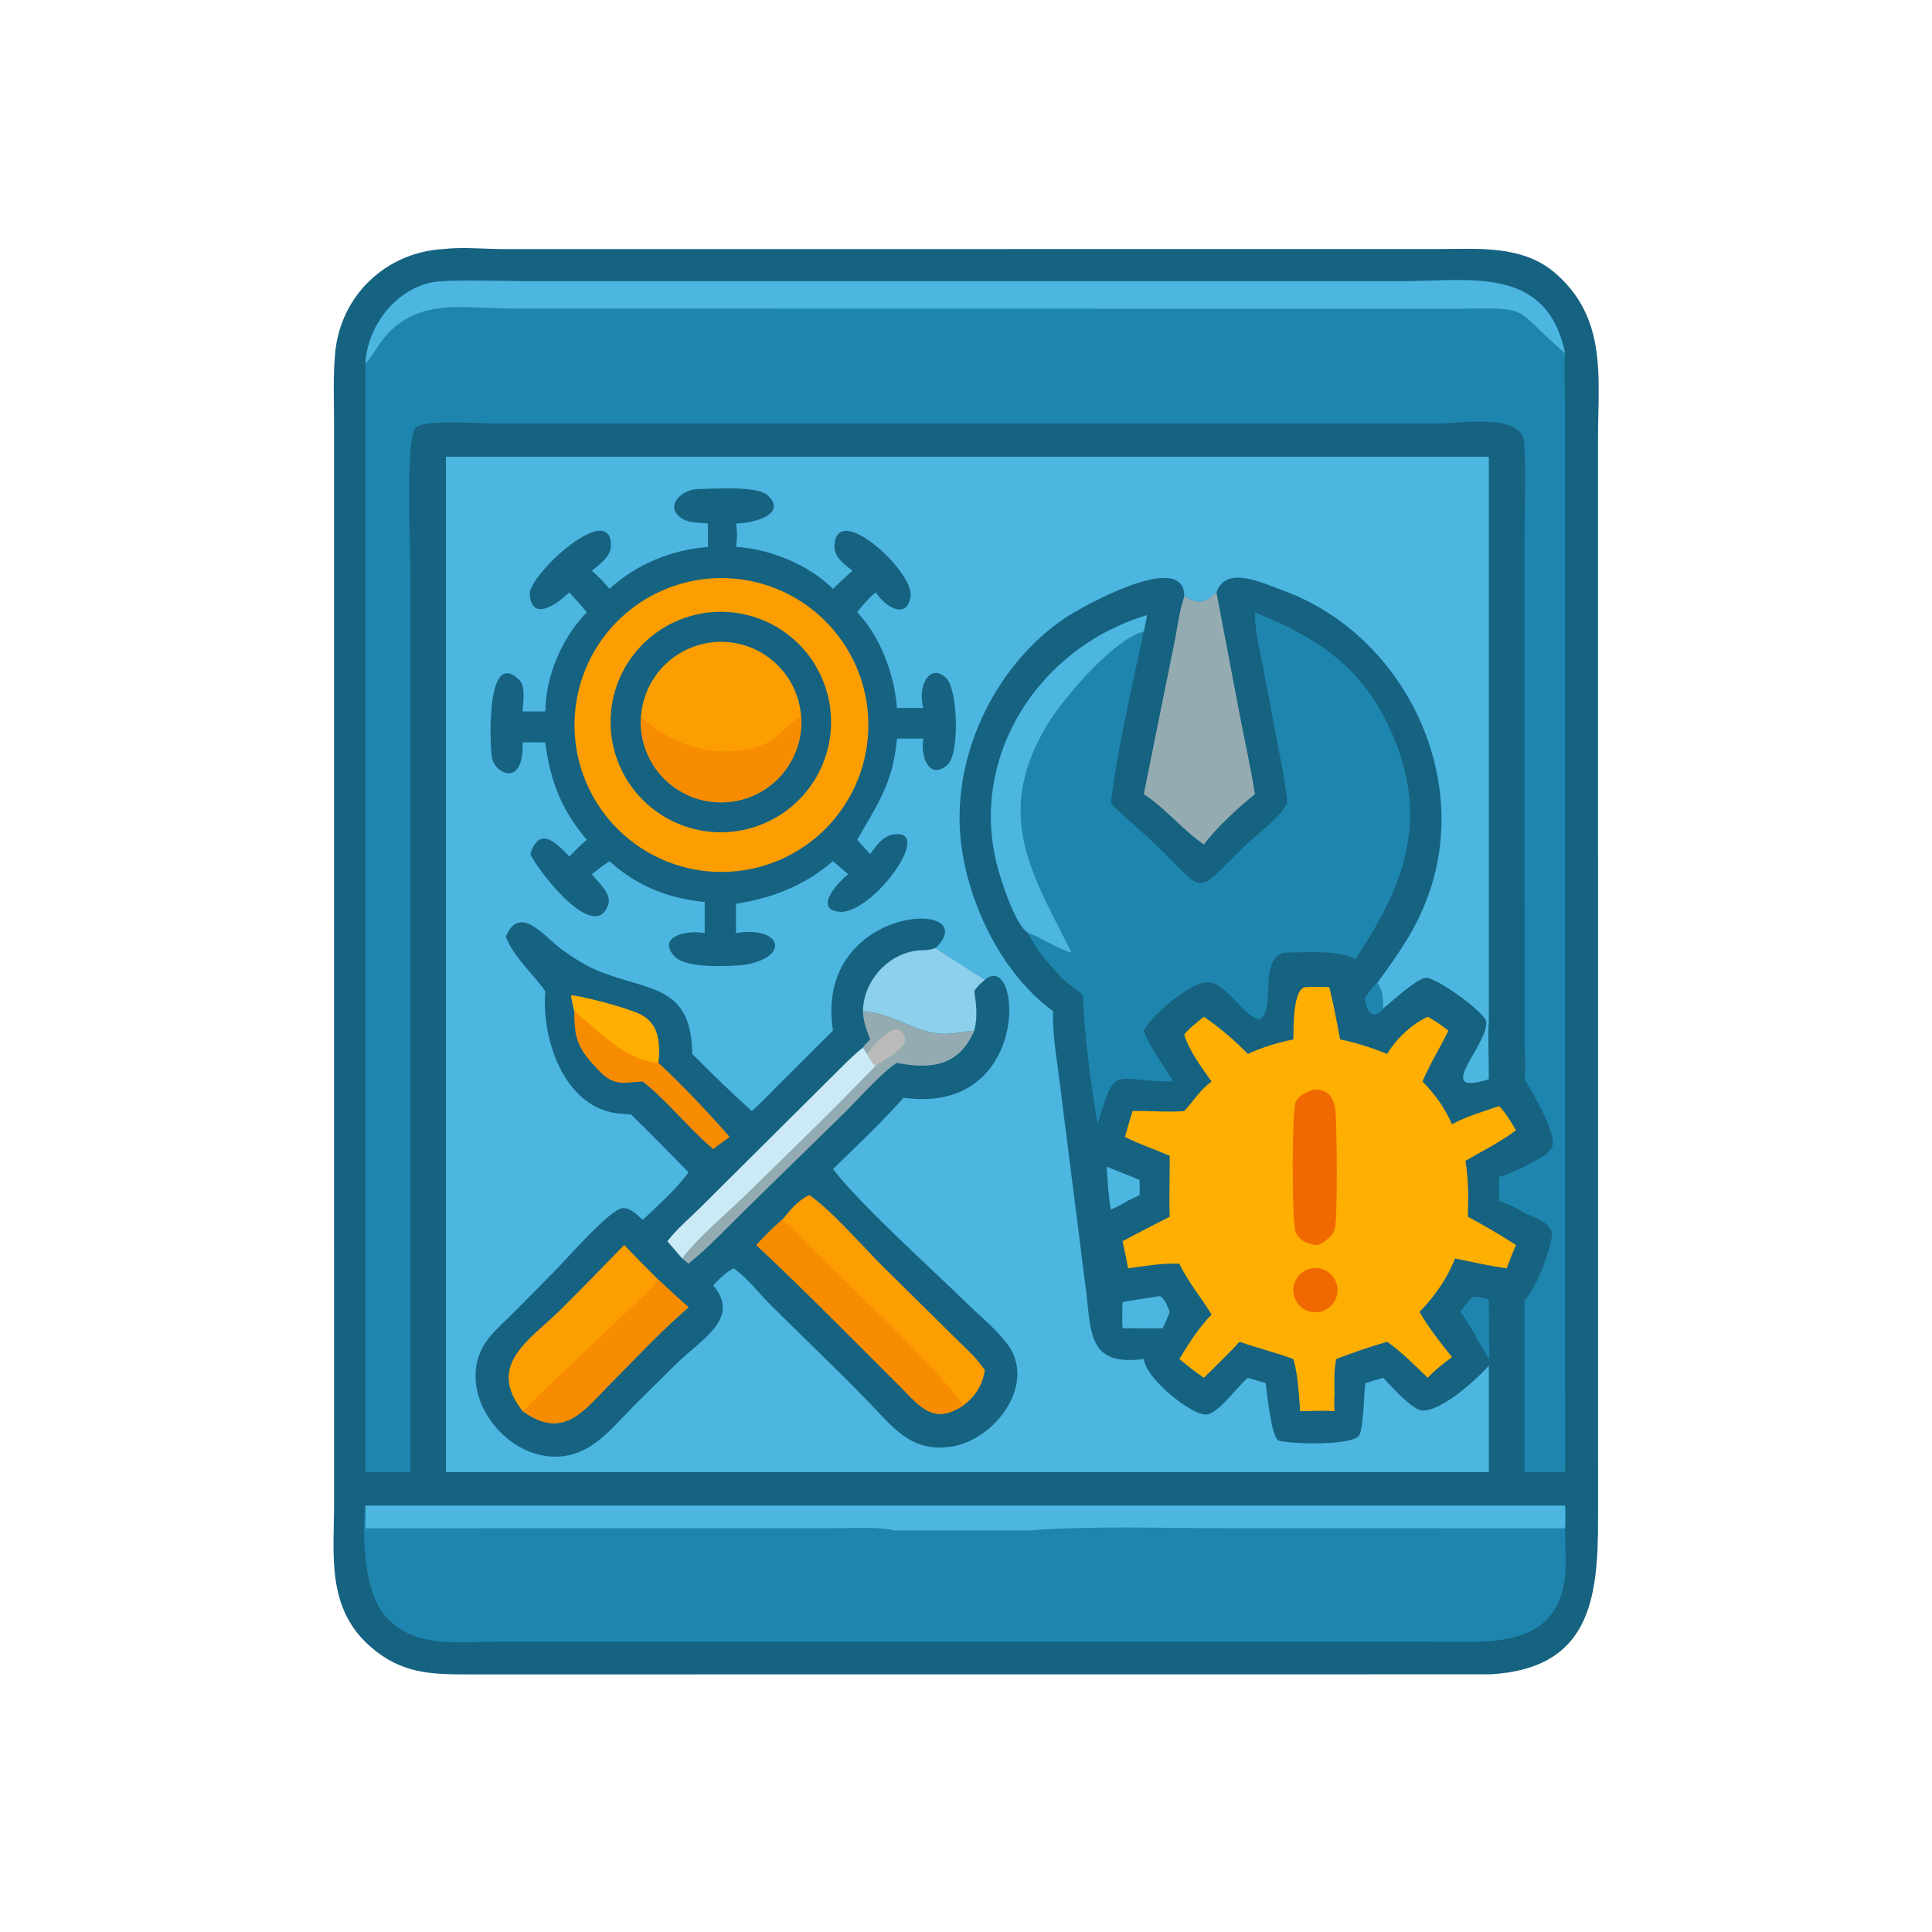
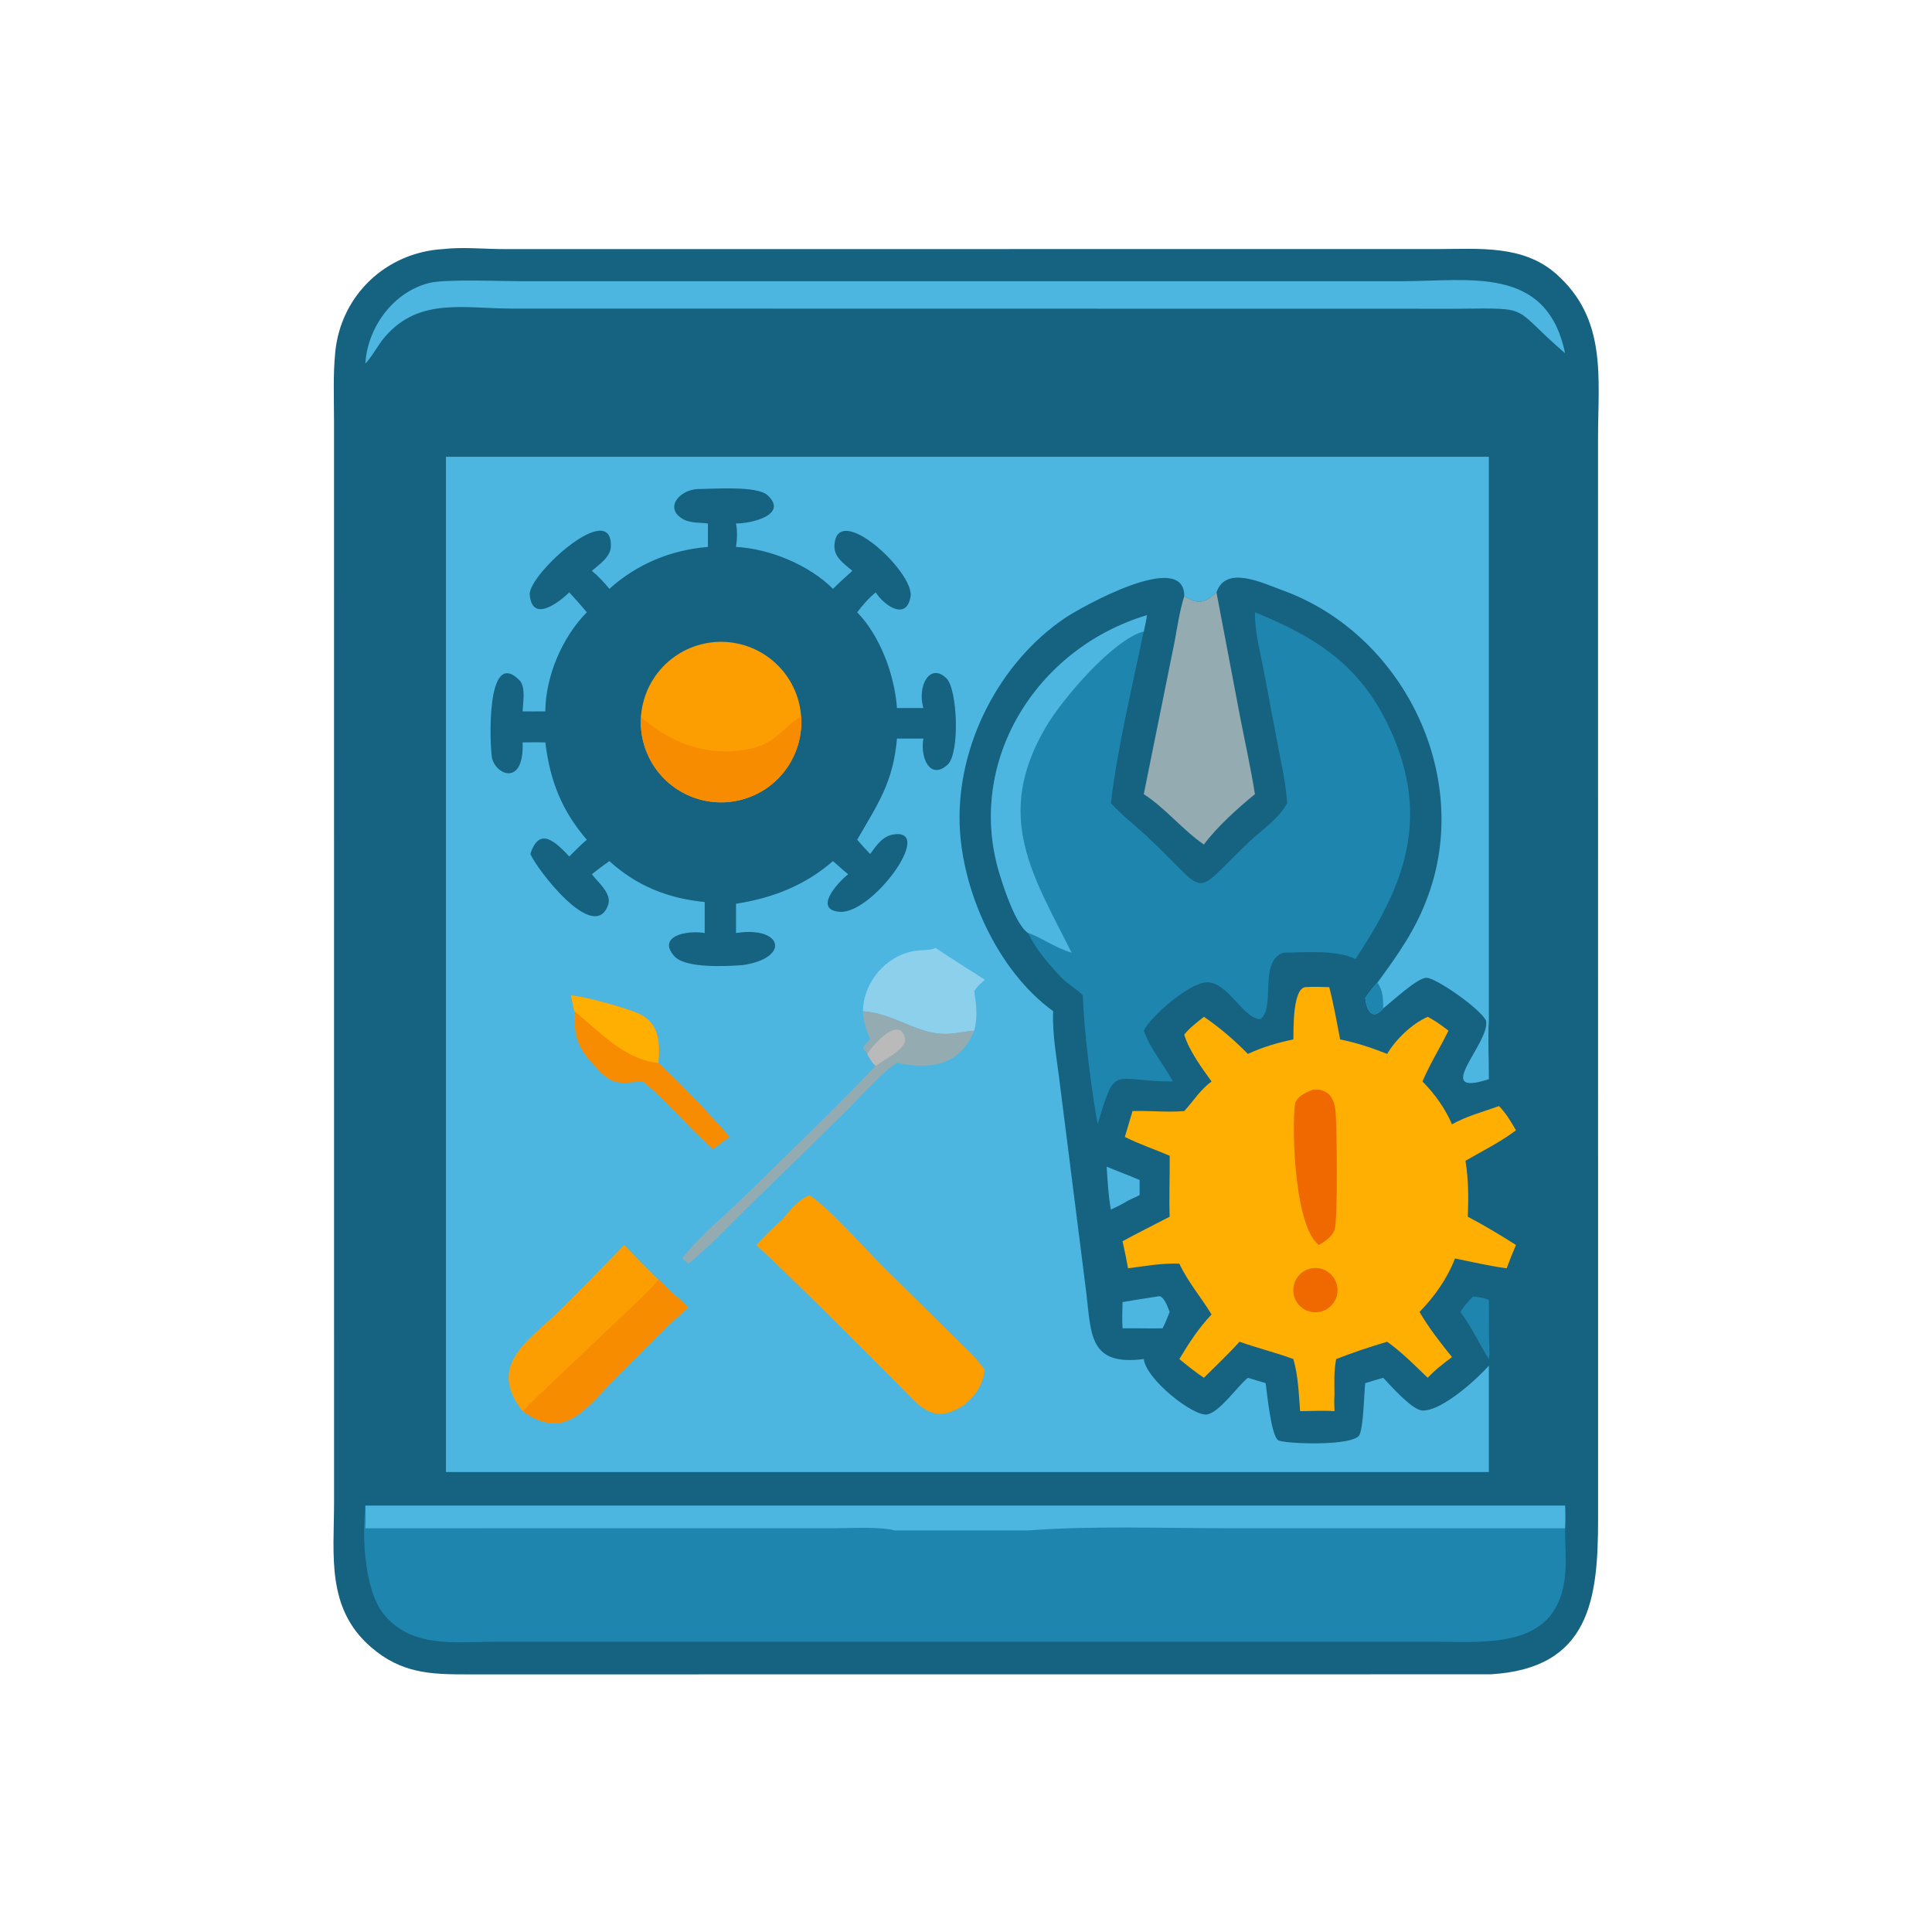
<svg xmlns="http://www.w3.org/2000/svg" width="1024" height="1024">
  <path fill="#166281" transform="scale(2 2)" d="M117.326 66.013C122.691 65.402 128.284 66.008 133.679 66.014L381.084 66.001C391.889 65.994 403.599 64.841 412.363 72.556C425.971 84.537 423.498 100.075 423.493 116.241L423.507 402.349C423.541 423.843 421.357 442.161 395.038 443.71L124.121 443.731C114.102 443.752 106.366 443.489 98.272 436.471C86.397 426.173 88.522 412.093 88.532 398.149L88.522 111.762C88.52 105.641 88.239 99.353 88.85 93.261C90.356 78.267 102.245 66.942 117.326 66.013Z" />
  <path fill="#4CB6E1" transform="scale(2 2)" d="M118.182 121.052L394.561 121.052L394.561 270.508C394.261 275.664 394.599 280.834 394.561 285.996C379.064 291.011 394.993 276.347 393.823 270.508C392.474 267.448 380.619 259.156 378.036 259.125C375.625 259.097 368.786 265.497 366.567 267.231C363.741 270.615 362.204 267.905 361.798 264.508C362.794 263.025 363.794 261.69 365.041 260.408C370.637 252.705 375.117 246.546 378.464 237.38C390.223 205.173 371.609 167.813 339.698 156.366C334.657 154.557 324.86 149.661 322.374 156.99C318.897 160.064 317.603 160.122 313.834 158.037C314.03 145.355 286.153 161.112 282.163 163.825C264.738 175.678 253.666 197.407 254.317 218.405C254.867 236.153 264.413 257.369 279.097 267.965C278.814 274.203 280.137 280.913 280.862 287.117L287.879 342.594C289.208 354.031 288.766 361.972 303.11 360.167C303.804 365.7 316.279 375.354 319.808 374.857C323.132 374.389 327.884 367.41 330.698 365.127L335.41 366.548C335.785 369.216 336.849 380.425 338.733 381.681C340.162 382.634 358.997 383.39 360.322 380.189C361.348 377.712 361.464 369.681 361.798 366.548C363.385 366.072 364.97 365.571 366.567 365.127C368.528 367.207 374.236 373.684 376.938 373.8C381.946 374.016 391.104 365.81 394.561 361.908L394.561 390.104L118.182 390.104L118.182 121.052Z" />
  <path fill="#1E85AE" transform="scale(2 2)" d="M361.798 264.508C362.794 263.025 363.794 261.69 365.041 260.408C366.562 262.641 366.538 264.629 366.567 267.231C363.741 270.615 362.204 267.905 361.798 264.508Z" />
-   <path fill="#166281" transform="scale(2 2)" d="M220.746 273.135C215.499 239.391 261.389 237.992 247.976 251.201C249.032 252.028 259.183 258.511 260.998 259.641C270.748 251.432 273.609 295.68 239.451 290.921C233.581 297.522 227.092 303.662 220.746 309.809C228.163 319.438 247.013 336.37 256.146 345.291C259.658 348.723 263.908 352.177 266.863 356.053C275.024 366.761 263.558 381.667 252.125 383.373C241.162 385.009 236.491 377.986 229.605 370.938C221.342 362.483 212.815 354.326 204.409 346.015C201.259 342.9 198.298 338.907 194.711 336.321L194.416 336.112C192.198 337.279 190.705 338.843 189.003 340.644C196.484 349.482 185.792 354.881 179.015 361.637L167.991 372.546C164.536 376.031 161.076 380.204 156.984 382.944C139.294 394.793 117.163 369.871 129.69 354.394C131.579 352.061 133.954 350.027 136.072 347.9L146.93 336.919C149.742 334.124 161.63 320.394 164.971 320.172C167.118 320.029 168.861 321.996 170.329 323.294C174.393 319.414 179.194 315.221 182.467 310.673C177.437 305.512 172.379 300.361 167.214 295.334L164.471 295.146C149.724 294.011 143.417 275.636 144.517 262.663C141.322 258.122 135.882 253.388 134.067 248.19C137.662 239.534 144.189 248.082 148.444 251.28C151.994 253.947 155.647 256.26 159.828 257.817C172.553 262.552 183.275 261.485 183.443 279.298C188.574 284.451 193.828 289.566 199.224 294.443C201.829 292.198 204.177 289.611 206.614 287.185L220.746 273.135Z" />
  <path fill="#8CD0EC" transform="scale(2 2)" d="M247.976 251.201C249.032 252.028 259.183 258.511 260.998 259.641C259.983 260.551 258.876 261.463 258.193 262.663C258.745 266.406 259.118 269.398 258.193 273.135C255.256 273.352 252.436 274.174 249.462 273.974C242.283 273.492 236.802 268.642 228.693 267.965C228.796 260.248 234.84 253.178 242.506 251.992C244.383 251.701 246.186 252.001 247.976 251.201Z" />
  <path fill="#94ACB1" transform="scale(2 2)" d="M228.693 267.965C236.802 268.642 242.283 273.492 249.462 273.974C252.436 274.174 255.256 273.352 258.193 273.135C254.209 282.492 246.745 283.472 237.704 281.675C233.829 284.002 227.698 291.034 224.246 294.443L197.818 320.302C192.784 325.209 187.93 330.453 182.467 334.888L180.784 333.51C185.548 327.373 191.972 322.231 197.533 316.801C209.149 305.461 220.82 294.176 232.074 282.476C231.086 281.647 230.412 280.429 229.826 279.298C229.384 278.773 229.048 278.188 228.693 277.603C229.14 276.866 230.007 276.114 230.594 275.46C229.667 272.852 228.751 270.794 228.693 267.965Z" />
  <path fill="#BBBABA" transform="scale(2 2)" d="M229.826 279.298C231.244 277.057 238.315 268.966 239.809 275.101C240.506 277.962 233.81 281.048 232.074 282.476C231.086 281.647 230.412 280.429 229.826 279.298Z" />
-   <path fill="#CCEAF6" transform="scale(2 2)" d="M176.863 328.938C179.421 325.611 182.863 322.763 185.832 319.782L220.29 285.526C223.02 282.816 225.694 280.019 228.693 277.603C229.048 278.188 229.384 278.773 229.826 279.298C230.412 280.429 231.086 281.647 232.074 282.476C220.82 294.176 209.149 305.461 197.533 316.801C191.972 322.231 185.548 327.373 180.784 333.51L176.863 328.938Z" />
  <path fill="#FC9E02" transform="scale(2 2)" d="M207.256 323.294C209.396 320.706 211.35 318.131 214.496 316.719C220.307 320.677 228.641 330.341 234.036 335.694L252.277 353.714C255.241 356.695 258.685 359.588 260.998 363.119C260.36 367.13 258.483 370.041 255.267 372.477C247.415 377.611 243.943 372.933 238.639 367.537L230.938 359.82C220.865 349.764 210.819 339.653 200.421 329.934C202.623 327.645 204.802 325.316 207.256 323.294Z" />
-   <path fill="#F88C01" transform="scale(2 2)" d="M207.256 323.294C210.042 325.191 212.29 328.139 214.709 330.509C223.799 339.416 248.758 362.692 255.267 372.477C247.415 377.611 243.943 372.933 238.639 367.537L230.938 359.82C220.865 349.764 210.819 339.653 200.421 329.934C202.623 327.645 204.802 325.316 207.256 323.294Z" />
  <path fill="#FC9E02" transform="scale(2 2)" d="M165.426 329.934C168.378 333.069 171.433 336.103 174.476 339.149C177.112 341.615 179.746 344.076 182.467 346.448C175.406 352.478 168.862 359.562 162.296 366.141C154.686 373.766 149.587 381.792 138.501 373.971C128.838 361.679 140.211 355.276 148.37 347.258C154.152 341.575 159.754 335.725 165.426 329.934Z" />
  <path fill="#F88C01" transform="scale(2 2)" d="M174.476 339.149C177.112 341.615 179.746 344.076 182.467 346.448C175.406 352.478 168.862 359.562 162.296 366.141C154.686 373.766 149.587 381.792 138.501 373.971C139.394 373.283 140.141 372.251 140.974 371.459L164.714 348.912C167.976 345.771 171.583 342.632 174.476 339.149Z" />
  <path fill="#F88C01" transform="scale(2 2)" d="M151.311 263.775C154.888 264.08 166.161 267.143 169.432 268.703C174.782 271.254 174.919 276.357 174.476 281.675C180.229 286.89 188.371 295.555 193.371 301.293C191.869 302.329 190.428 303.405 189.003 304.545C182.449 298.952 177.061 291.974 170.329 286.606C165.43 286.869 162.847 287.96 158.951 283.955C153.28 278.124 152.137 275.656 152.2 267.965C151.886 266.571 151.561 265.181 151.311 263.775Z" />
  <path fill="#FFAF02" transform="scale(2 2)" d="M151.311 263.775C154.888 264.08 166.161 267.143 169.432 268.703C174.782 271.254 174.919 276.357 174.476 281.675C165.438 280.742 159.201 273.667 152.596 268.282L152.2 267.965C151.886 266.571 151.561 265.181 151.311 263.775Z" />
  <path fill="#166281" transform="scale(2 2)" d="M184.831 129.603C188.973 129.592 200.59 128.635 203.424 131.264C208.944 136.385 199.293 138.738 195.052 138.728C195.449 140.913 195.359 142.765 195.052 144.944C203.902 145.378 214.487 149.745 220.746 156.057C222.414 154.403 224.138 152.832 225.889 151.269C223.792 149.459 221.002 147.744 221.134 144.62C221.646 132.516 242.366 151.587 241.306 158.086C240.271 164.43 234.555 160.765 232.074 156.99C230.163 158.539 228.661 160.324 227.163 162.265C233.29 168.552 237.103 178.985 237.704 187.639L244.695 187.639C243 181.599 246.525 175.543 250.819 179.762C253.761 182.653 254.423 199.641 251.115 202.656C246.615 206.757 243.817 201.104 244.695 195.728L237.704 195.728C236.697 207.436 232.58 213.109 227.163 222.541C228.265 223.842 229.424 225.081 230.594 226.321C232.231 224.099 233.892 221.552 236.867 221.126C247.804 219.557 231.128 242.274 222.564 241.642C215.384 241.112 222.058 233.801 224.782 231.68C223.397 230.576 222.082 229.363 220.746 228.199C213.362 234.641 204.632 238.036 195.052 239.503L195.052 247.266C207.36 245.322 209.566 253.832 196.939 255.749C192.572 256.097 181.571 256.688 178.67 253.367C174.083 248.116 181.979 246.436 186.751 247.266L186.751 239.043C177.111 238.108 168.717 234.792 161.494 228.199C159.9 229.314 158.357 230.458 156.843 231.68C158.435 233.794 162.244 236.807 161.151 239.848C157.393 250.297 142.084 230.075 140.552 226.321C142.943 218.798 147.329 223.241 150.866 226.977C152.391 225.437 153.852 223.955 155.506 222.541C148.798 214.705 145.772 206.906 144.517 196.745C142.513 196.689 140.505 196.728 138.501 196.745C138.915 208.637 131.228 205.33 130.368 200.73C129.794 197.657 128.712 171.359 137.63 180.233C139.402 181.997 138.585 186.251 138.501 188.519C140.507 188.548 142.511 188.534 144.517 188.519C144.569 179.226 148.997 168.853 155.506 162.265C154.011 160.449 152.467 158.711 150.866 156.99C148.387 159.397 141.01 165.331 140.386 157.56C139.964 152.296 162.41 131.894 161.88 144.908C161.769 147.624 158.742 149.655 156.843 151.269C158.587 152.728 160.058 154.296 161.494 156.057C168.761 149.473 177.871 145.72 187.609 144.944L187.609 138.728C185.571 138.464 183.018 138.653 181.188 137.671C175.86 134.811 179.929 129.871 184.831 129.603Z" />
-   <path fill="#FC9E02" transform="scale(2 2)" d="M188.861 153.261Q189.814 153.204 190.768 153.194Q191.723 153.184 192.677 153.22Q193.63 153.257 194.581 153.34Q195.532 153.423 196.478 153.553Q197.424 153.682 198.362 153.858Q199.3 154.034 200.228 154.256Q201.157 154.477 202.073 154.744Q202.99 155.011 203.892 155.322Q204.794 155.634 205.68 155.989Q206.566 156.344 207.434 156.742Q208.301 157.141 209.148 157.581Q209.995 158.021 210.82 158.502Q211.644 158.984 212.444 159.505Q213.243 160.026 214.017 160.585Q214.79 161.145 215.535 161.741Q216.28 162.338 216.995 162.971Q217.71 163.603 218.393 164.27Q219.076 164.937 219.725 165.636Q220.375 166.336 220.989 167.066Q221.604 167.797 222.182 168.556Q222.759 169.316 223.299 170.103Q223.84 170.89 224.34 171.703Q224.841 172.516 225.302 173.352Q225.762 174.188 226.181 175.046Q226.6 175.903 226.976 176.78Q227.353 177.658 227.685 178.552Q228.018 179.447 228.307 180.357Q228.596 181.266 228.84 182.189Q229.083 183.112 229.282 184.046Q229.48 184.979 229.632 185.922Q229.785 186.864 229.891 187.813Q229.997 188.761 230.056 189.714Q230.115 190.667 230.128 191.621Q230.141 192.576 230.106 193.53Q230.072 194.483 229.991 195.435Q229.911 196.386 229.783 197.332Q229.656 198.278 229.482 199.216Q229.309 200.155 229.089 201.084Q228.87 202.013 228.605 202.93Q228.341 203.847 228.032 204.75Q227.723 205.653 227.369 206.54Q227.016 207.427 226.62 208.296Q226.224 209.164 225.786 210.012Q225.348 210.86 224.869 211.686Q224.39 212.511 223.871 213.312Q223.351 214.113 222.794 214.888Q222.236 215.663 221.641 216.409Q221.046 217.156 220.415 217.872Q219.785 218.589 219.119 219.273Q218.454 219.958 217.756 220.609Q217.059 221.26 216.33 221.877Q215.601 222.493 214.842 223.073Q214.084 223.652 213.298 224.194Q212.513 224.736 211.701 225.239Q210.89 225.742 210.055 226.204Q209.22 226.667 208.363 227.088Q207.507 227.509 206.63 227.887Q205.754 228.266 204.86 228.601Q203.966 228.936 203.057 229.227Q202.148 229.518 201.226 229.764Q200.304 230.01 199.37 230.211Q198.437 230.411 197.495 230.566Q196.553 230.721 195.605 230.829Q194.657 230.937 193.704 230.999Q192.748 231.061 191.791 231.076Q190.834 231.091 189.877 231.058Q188.92 231.026 187.965 230.947Q187.011 230.868 186.062 230.742Q185.113 230.616 184.171 230.443Q183.229 230.271 182.297 230.052Q181.365 229.834 180.444 229.57Q179.524 229.306 178.617 228.996Q177.711 228.687 176.821 228.334Q175.931 227.981 175.06 227.585Q174.188 227.188 173.337 226.749Q172.486 226.31 171.657 225.83Q170.829 225.35 170.025 224.83Q169.221 224.309 168.444 223.75Q167.667 223.191 166.918 222.594Q166.169 221.998 165.45 221.365Q164.732 220.732 164.045 220.065Q163.358 219.397 162.705 218.697Q162.052 217.997 161.434 217.265Q160.816 216.534 160.235 215.773Q159.654 215.012 159.111 214.223Q158.568 213.435 158.064 212.62Q157.561 211.806 157.098 210.968Q156.635 210.13 156.213 209.27Q155.792 208.41 155.413 207.53Q155.035 206.651 154.7 205.754Q154.365 204.857 154.075 203.944Q153.785 203.032 153.54 202.106Q153.294 201.18 153.095 200.244Q152.896 199.307 152.743 198.362Q152.589 197.417 152.483 196.465Q152.377 195.514 152.317 194.558Q152.257 193.602 152.245 192.645Q152.232 191.687 152.267 190.73Q152.302 189.774 152.383 188.819Q152.465 187.865 152.593 186.916Q152.721 185.968 152.896 185.026Q153.071 184.085 153.292 183.153Q153.513 182.221 153.779 181.301Q154.046 180.382 154.357 179.476Q154.668 178.571 155.024 177.681Q155.379 176.792 155.778 175.922Q156.176 175.051 156.617 174.201Q157.058 173.351 157.541 172.524Q158.023 171.697 158.545 170.894Q159.067 170.092 159.628 169.316Q160.189 168.54 160.788 167.792Q161.387 167.045 162.021 166.328Q162.656 165.611 163.325 164.926Q163.994 164.241 164.696 163.589Q165.398 162.938 166.131 162.322Q166.864 161.706 167.626 161.127Q168.389 160.547 169.179 160.006Q169.969 159.465 170.784 158.963Q171.6 158.462 172.439 158.001Q173.278 157.54 174.139 157.121Q175 156.702 175.881 156.325Q176.761 155.949 177.659 155.616Q178.557 155.284 179.47 154.996Q180.384 154.708 181.31 154.465Q182.236 154.222 183.173 154.025Q184.11 153.828 185.056 153.677Q186.001 153.526 186.953 153.422Q187.905 153.318 188.861 153.261Z" />
  <path fill="#166281" transform="scale(2 2)" d="M188.073 162.279Q188.785 162.207 189.501 162.169Q190.216 162.132 190.932 162.13Q191.648 162.127 192.363 162.16Q193.079 162.193 193.791 162.261Q194.504 162.329 195.213 162.431Q195.922 162.534 196.625 162.671Q197.327 162.809 198.023 162.98Q198.718 163.152 199.404 163.357Q200.09 163.562 200.765 163.801Q201.44 164.04 202.103 164.311Q202.765 164.583 203.414 164.887Q204.063 165.19 204.695 165.525Q205.328 165.86 205.944 166.226Q206.56 166.592 207.157 166.987Q207.754 167.382 208.331 167.807Q208.908 168.231 209.463 168.683Q210.019 169.134 210.551 169.613Q211.084 170.092 211.593 170.596Q212.101 171.1 212.585 171.628Q213.068 172.157 213.525 172.708Q213.982 173.26 214.411 173.833Q214.84 174.406 215.241 174.999Q215.642 175.593 216.013 176.205Q216.384 176.818 216.725 177.448Q217.065 178.077 217.375 178.723Q217.684 179.369 217.962 180.029Q218.239 180.689 218.484 181.362Q218.728 182.035 218.94 182.72Q219.151 183.404 219.329 184.097Q219.507 184.791 219.65 185.493Q219.794 186.194 219.903 186.902Q220.012 187.61 220.086 188.322Q220.16 189.034 220.199 189.749Q220.239 190.464 220.243 191.18Q220.247 191.896 220.216 192.612Q220.185 193.327 220.119 194.04Q220.053 194.753 219.952 195.462Q219.851 196.171 219.716 196.875Q219.58 197.578 219.411 198.273Q219.241 198.969 219.037 199.656Q218.834 200.342 218.597 201.018Q218.36 201.694 218.09 202.357Q217.82 203.02 217.518 203.67Q217.216 204.319 216.883 204.953Q216.549 205.586 216.185 206.203Q215.821 206.82 215.427 207.418Q215.034 208.016 214.611 208.594Q214.188 209.172 213.738 209.729Q213.287 210.285 212.81 210.819Q212.333 211.353 211.83 211.863Q211.327 212.373 210.8 212.858Q210.273 213.342 209.723 213.801Q209.173 214.259 208.6 214.69Q208.028 215.12 207.436 215.523Q206.843 215.925 206.232 216.297Q205.621 216.67 204.992 217.012Q204.363 217.355 203.718 217.666Q203.073 217.977 202.413 218.256Q201.754 218.535 201.081 218.782Q200.409 219.028 199.725 219.241Q199.042 219.455 198.349 219.634Q197.655 219.814 196.954 219.959Q196.253 220.104 195.546 220.215Q194.838 220.326 194.126 220.402Q193.412 220.478 192.694 220.519Q191.977 220.56 191.259 220.566Q190.54 220.572 189.822 220.542Q189.104 220.513 188.389 220.448Q187.673 220.383 186.962 220.283Q186.25 220.184 185.545 220.049Q184.839 219.914 184.141 219.745Q183.442 219.576 182.753 219.372Q182.064 219.169 181.386 218.932Q180.708 218.695 180.042 218.425Q179.376 218.155 178.724 217.852Q178.073 217.55 177.437 217.216Q176.801 216.882 176.182 216.517Q175.563 216.152 174.963 215.757Q174.362 215.362 173.782 214.938Q173.202 214.514 172.644 214.062Q172.085 213.61 171.55 213.131Q171.014 212.652 170.503 212.148Q169.991 211.643 169.505 211.114Q169.019 210.585 168.56 210.033Q168.1 209.48 167.668 208.906Q167.237 208.332 166.834 207.737Q166.431 207.142 166.057 206.528Q165.684 205.914 165.342 205.283Q164.999 204.651 164.688 204.004Q164.377 203.356 164.098 202.694Q163.819 202.032 163.572 201.357Q163.326 200.682 163.114 199.996Q162.901 199.309 162.722 198.613Q162.544 197.917 162.4 197.214Q162.255 196.51 162.146 195.8Q162.036 195.09 161.962 194.375Q161.888 193.66 161.848 192.943Q161.809 192.226 161.805 191.507Q161.801 190.789 161.833 190.071Q161.864 189.353 161.931 188.638Q161.998 187.922 162.099 187.211Q162.201 186.5 162.338 185.794Q162.474 185.089 162.645 184.391Q162.816 183.694 163.021 183.005Q163.227 182.316 163.465 181.639Q163.704 180.961 163.976 180.296Q164.248 179.631 164.552 178.98Q164.856 178.329 165.192 177.694Q165.528 177.059 165.894 176.441Q166.261 175.823 166.657 175.224Q167.054 174.625 167.479 174.046Q167.905 173.467 168.358 172.909Q168.811 172.352 169.292 171.818Q169.772 171.283 170.278 170.773Q170.784 170.263 171.314 169.778Q171.845 169.294 172.398 168.836Q172.952 168.378 173.527 167.947Q174.103 167.517 174.698 167.116Q175.294 166.714 175.909 166.343Q176.524 165.971 177.156 165.63Q177.789 165.289 178.437 164.98Q179.086 164.67 179.748 164.393Q180.411 164.116 181.087 163.871Q181.763 163.627 182.449 163.416Q183.136 163.205 183.833 163.028Q184.529 162.852 185.233 162.709Q185.937 162.567 186.648 162.459Q187.358 162.352 188.073 162.279Z" />
  <path fill="#FC9E02" transform="scale(2 2)" d="M169.948 189.026Q170.002 188.538 170.078 188.052Q170.155 187.567 170.253 187.086Q170.352 186.605 170.473 186.128Q170.594 185.652 170.737 185.182Q170.879 184.712 171.044 184.249Q171.208 183.786 171.393 183.331Q171.579 182.876 171.785 182.431Q171.991 181.985 172.218 181.549Q172.444 181.113 172.691 180.688Q172.937 180.263 173.203 179.85Q173.469 179.437 173.754 179.036Q174.038 178.636 174.341 178.249Q174.644 177.862 174.964 177.49Q175.285 177.118 175.622 176.76Q175.959 176.403 176.313 176.062Q176.666 175.721 177.035 175.396Q177.403 175.071 177.787 174.764Q178.17 174.457 178.567 174.168Q178.964 173.878 179.374 173.608Q179.784 173.337 180.206 173.086Q180.628 172.835 181.062 172.603Q181.495 172.371 181.938 172.16Q182.382 171.949 182.835 171.758Q183.287 171.567 183.748 171.398Q184.21 171.228 184.678 171.08Q185.146 170.932 185.621 170.806Q186.096 170.679 186.576 170.575Q187.056 170.471 187.54 170.389Q188.025 170.307 188.512 170.248Q189 170.188 189.49 170.151Q189.98 170.114 190.471 170.1Q190.962 170.086 191.453 170.094Q191.944 170.102 192.435 170.133Q192.925 170.165 193.413 170.218Q193.901 170.272 194.387 170.348Q194.872 170.424 195.353 170.523Q195.835 170.621 196.311 170.742Q196.787 170.862 197.257 171.005Q197.728 171.147 198.191 171.311Q198.654 171.475 199.109 171.661Q199.564 171.846 200.01 172.052Q200.456 172.258 200.892 172.484Q201.328 172.711 201.753 172.957Q202.178 173.203 202.591 173.469Q203.004 173.735 203.405 174.019Q203.806 174.304 204.193 174.606Q204.579 174.909 204.952 175.229Q205.325 175.549 205.682 175.887Q206.04 176.224 206.381 176.577Q206.722 176.93 207.047 177.299Q207.372 177.667 207.68 178.05Q207.987 178.434 208.276 178.831Q208.566 179.228 208.837 179.637Q209.107 180.047 209.359 180.469Q209.61 180.891 209.842 181.325Q210.074 181.758 210.286 182.201Q210.497 182.644 210.688 183.097Q210.879 183.55 211.049 184.011Q211.218 184.472 211.367 184.94Q211.515 185.409 211.642 185.883Q211.768 186.358 211.873 186.838Q211.977 187.318 212.059 187.802Q212.141 188.287 212.201 188.774Q212.261 189.262 212.298 189.752Q212.326 190.12 212.341 190.488Q212.356 190.856 212.358 191.225Q212.361 191.593 212.35 191.962Q212.34 192.33 212.317 192.698Q212.294 193.066 212.258 193.433Q212.222 193.8 212.173 194.165Q212.125 194.531 212.063 194.894Q212.002 195.258 211.928 195.619Q211.855 195.98 211.768 196.338Q211.682 196.697 211.583 197.052Q211.485 197.407 211.374 197.759Q211.263 198.11 211.14 198.458Q211.017 198.805 210.882 199.148Q210.747 199.491 210.6 199.829Q210.454 200.168 210.295 200.501Q210.137 200.833 209.967 201.161Q209.797 201.488 209.616 201.809Q209.435 202.13 209.243 202.444Q209.051 202.759 208.848 203.067Q208.645 203.375 208.432 203.675Q208.218 203.976 207.994 204.269Q207.771 204.562 207.537 204.847Q207.303 205.132 207.06 205.409Q206.816 205.685 206.563 205.954Q206.311 206.222 206.049 206.481Q205.786 206.74 205.516 206.99Q205.245 207.24 204.965 207.481Q204.686 207.721 204.398 207.952Q204.111 208.183 203.816 208.403Q203.52 208.624 203.217 208.834Q202.915 209.044 202.605 209.244Q202.295 209.443 201.978 209.632Q201.661 209.821 201.338 209.998Q201.015 210.176 200.686 210.342Q200.357 210.509 200.023 210.664Q199.688 210.818 199.348 210.962Q199.009 211.105 198.664 211.236Q198.32 211.367 197.971 211.487Q197.622 211.606 197.269 211.713Q196.917 211.82 196.56 211.915Q196.204 212.01 195.845 212.092Q195.486 212.175 195.124 212.245Q194.762 212.315 194.398 212.372Q194.033 212.429 193.667 212.474Q193.302 212.519 192.934 212.551Q192.567 212.583 192.199 212.602Q191.831 212.621 191.462 212.628Q191.094 212.634 190.725 212.628Q190.356 212.621 189.988 212.602Q189.62 212.583 189.253 212.551Q188.886 212.52 188.52 212.475Q188.154 212.431 187.789 212.373Q187.425 212.316 187.063 212.246Q186.701 212.177 186.342 212.094Q185.983 212.012 185.626 211.918Q185.27 211.823 184.917 211.716Q184.564 211.609 184.216 211.49Q183.867 211.371 183.522 211.24Q183.178 211.108 182.838 210.965Q182.498 210.822 182.163 210.668Q181.829 210.513 181.5 210.347Q181.171 210.181 180.848 210.003Q180.525 209.826 180.208 209.637Q179.891 209.448 179.581 209.249Q179.271 209.05 178.968 208.839Q178.665 208.629 178.37 208.409Q178.074 208.188 177.787 207.958Q177.499 207.727 177.219 207.487Q176.94 207.247 176.669 206.997Q176.398 206.747 176.136 206.488Q175.874 206.228 175.621 205.96Q175.368 205.692 175.124 205.415Q174.88 205.139 174.647 204.854Q174.413 204.569 174.189 204.276Q173.965 203.983 173.751 203.683Q173.538 203.382 173.335 203.074Q173.132 202.767 172.94 202.452Q172.747 202.137 172.566 201.816Q172.385 201.495 172.215 201.168Q172.045 200.841 171.887 200.508Q171.728 200.176 171.581 199.837Q171.434 199.499 171.299 199.156Q171.164 198.813 171.041 198.466Q170.918 198.118 170.807 197.767Q170.696 197.415 170.597 197.06Q170.498 196.705 170.412 196.347Q170.325 195.988 170.252 195.627Q170.178 195.266 170.116 194.902Q170.055 194.539 170.006 194.174Q169.957 193.808 169.921 193.441Q169.885 193.074 169.862 192.706Q169.839 192.339 169.828 191.97Q169.818 191.602 169.82 191.233Q169.822 190.864 169.837 190.496Q169.852 190.128 169.88 189.76Q169.908 189.392 169.948 189.026Z" />
  <path fill="#F88C01" transform="scale(2 2)" d="M169.948 189.026C169.949 189.832 169.854 189.968 170.494 190.523C178.173 197.183 187.66 200.421 197.76 198.641C205.523 197.272 206.546 193.612 212.298 189.752Q212.326 190.12 212.341 190.488Q212.356 190.856 212.358 191.225Q212.361 191.593 212.35 191.962Q212.34 192.33 212.317 192.698Q212.294 193.066 212.258 193.433Q212.222 193.8 212.173 194.165Q212.125 194.531 212.063 194.894Q212.002 195.258 211.928 195.619Q211.855 195.98 211.768 196.338Q211.682 196.697 211.583 197.052Q211.485 197.407 211.374 197.759Q211.263 198.11 211.14 198.458Q211.017 198.805 210.882 199.148Q210.747 199.491 210.6 199.829Q210.454 200.168 210.295 200.501Q210.137 200.833 209.967 201.161Q209.797 201.488 209.616 201.809Q209.435 202.13 209.243 202.444Q209.051 202.759 208.848 203.067Q208.645 203.375 208.432 203.675Q208.218 203.976 207.994 204.269Q207.771 204.562 207.537 204.847Q207.303 205.132 207.06 205.409Q206.816 205.685 206.563 205.954Q206.311 206.222 206.049 206.481Q205.786 206.74 205.516 206.99Q205.245 207.24 204.965 207.481Q204.686 207.721 204.398 207.952Q204.111 208.183 203.816 208.403Q203.52 208.624 203.217 208.834Q202.915 209.044 202.605 209.244Q202.295 209.443 201.978 209.632Q201.661 209.821 201.338 209.998Q201.015 210.176 200.686 210.342Q200.357 210.509 200.023 210.664Q199.688 210.818 199.348 210.962Q199.009 211.105 198.664 211.236Q198.32 211.367 197.971 211.487Q197.622 211.606 197.269 211.713Q196.917 211.82 196.56 211.915Q196.204 212.01 195.845 212.092Q195.486 212.175 195.124 212.245Q194.762 212.315 194.398 212.372Q194.033 212.429 193.667 212.474Q193.302 212.519 192.934 212.551Q192.567 212.583 192.199 212.602Q191.831 212.621 191.462 212.628Q191.094 212.634 190.725 212.628Q190.356 212.621 189.988 212.602Q189.62 212.583 189.253 212.551Q188.886 212.52 188.52 212.475Q188.154 212.431 187.789 212.373Q187.425 212.316 187.063 212.246Q186.701 212.177 186.342 212.094Q185.983 212.012 185.626 211.918Q185.27 211.823 184.917 211.716Q184.564 211.609 184.216 211.49Q183.867 211.371 183.522 211.24Q183.178 211.108 182.838 210.965Q182.498 210.822 182.163 210.668Q181.829 210.513 181.5 210.347Q181.171 210.181 180.848 210.003Q180.525 209.826 180.208 209.637Q179.891 209.448 179.581 209.249Q179.271 209.05 178.968 208.839Q178.665 208.629 178.37 208.409Q178.074 208.188 177.787 207.958Q177.499 207.727 177.219 207.487Q176.94 207.247 176.669 206.997Q176.398 206.747 176.136 206.488Q175.874 206.228 175.621 205.96Q175.368 205.692 175.124 205.415Q174.88 205.139 174.647 204.854Q174.413 204.569 174.189 204.276Q173.965 203.983 173.751 203.683Q173.538 203.382 173.335 203.074Q173.132 202.767 172.94 202.452Q172.747 202.137 172.566 201.816Q172.385 201.495 172.215 201.168Q172.045 200.841 171.887 200.508Q171.728 200.176 171.581 199.837Q171.434 199.499 171.299 199.156Q171.164 198.813 171.041 198.466Q170.918 198.118 170.807 197.767Q170.696 197.415 170.597 197.06Q170.498 196.705 170.412 196.347Q170.325 195.988 170.252 195.627Q170.178 195.266 170.116 194.902Q170.055 194.539 170.006 194.174Q169.957 193.808 169.921 193.441Q169.885 193.074 169.862 192.706Q169.839 192.339 169.828 191.97Q169.818 191.602 169.82 191.233Q169.822 190.864 169.837 190.496Q169.852 190.128 169.88 189.76Q169.908 189.392 169.948 189.026Z" />
-   <path fill="#1E85AE" transform="scale(2 2)" d="M96.83 96.338C97.374 86.688 104.347 77.229 113.927 74.948C118.201 73.931 132.882 74.521 138.007 74.52L371.581 74.519C389.545 74.522 409.922 70.264 414.758 93.604C414.485 97.606 414.721 101.618 414.748 105.625L414.758 390.104L404.002 390.104L404.002 344.461C406.938 342.336 412.073 328.428 411.162 326.343C409.898 323.448 406.57 322.715 404.002 321.475C401.983 320.056 399.516 319.14 397.255 318.173C397.216 316.08 397.237 313.989 397.255 311.896C399.6 311.28 401.774 310.118 404.002 309.174C405.994 307.832 410.844 306.093 411.409 303.584C412.259 299.806 406.186 289.582 404.002 285.996C404.419 282.7 404.041 279.389 404.018 276.082L404.009 142.944C404.01 134.815 404.451 125.19 403.926 117.217C403.416 109.472 387.304 112.185 381.63 112.205L129.683 112.197C126.429 112.197 112.29 111.065 110.091 113.428C107.425 116.294 108.781 146.645 108.781 151.601L108.785 390.104L96.83 390.104L96.83 96.338Z" />
  <path fill="#4CB6E1" transform="scale(2 2)" d="M96.83 96.338C97.374 86.688 104.347 77.229 113.927 74.948C118.201 73.931 132.882 74.521 138.007 74.52L371.581 74.519C389.545 74.522 409.922 70.264 414.758 93.604C400.158 81.112 406.524 81.639 386.224 81.819L135.65 81.779C122.958 81.772 111.062 78.741 102.013 89.268C100.13 91.46 98.779 94.277 96.83 96.338Z" />
  <path fill="#1E85AE" transform="scale(2 2)" d="M96.83 399.003L414.758 399.003C414.842 401.017 414.848 402.995 414.758 405.008C414.713 408.935 415.13 412.931 414.825 416.841C413.241 437.175 394.534 435.089 380.273 435.081L131.341 435.081C120.922 435.08 109.085 436.931 101.703 427.794C96.559 421.428 95.927 407.304 96.83 399.003Z" />
  <path fill="#4CB6E1" transform="scale(2 2)" d="M96.83 399.003L414.758 399.003C414.842 401.017 414.848 402.995 414.758 405.008L325.148 405.002C307.673 405.001 289.906 404.294 272.468 405.581L237.08 405.581C233.291 404.529 225.598 404.998 221.439 404.998L96.83 405.008C96.896 402.997 96.948 401.012 96.83 399.003Z" />
  <path fill="#1E85AE" transform="scale(2 2)" d="M332.567 162.265C349.872 169.249 361.723 177.3 369.266 195.243C378.876 218.102 371.635 235.456 359.205 254.173C354.204 251.61 345.744 252.441 340.079 252.466C333.454 254.839 338.172 266.943 334.024 270.077C329.524 270.137 325.328 260.001 319.682 260.333C314.958 260.611 304.924 269.425 303.11 273.135C304.949 278.194 308.329 281.963 310.845 286.606C294.436 286.579 295.762 281.702 290.882 297.954C289.203 288.538 287.257 273.28 286.948 263.775C285.011 261.787 282.432 260.532 280.655 258.399C277.475 254.981 274.492 251.501 272.468 247.266C269.253 245.146 266.147 235.648 264.975 231.875C255.702 202.019 274.574 171.806 303.955 163.035C303.756 164.481 303.419 165.902 303.11 167.328C300.152 181.445 296.007 198.867 294.397 212.826C297.22 215.975 300.808 218.71 303.916 221.6C320.934 237.427 315.121 238.284 330.796 223.312C334.081 220.174 339.007 216.925 341.104 212.826C340.784 207.612 339.556 202.395 338.585 197.271L334.811 177.216C333.847 172.297 332.532 167.298 332.567 162.265Z" />
  <path fill="#4CB6E1" transform="scale(2 2)" d="M303.955 163.035C303.756 164.481 303.419 165.902 303.11 167.328C295.111 169.421 281.601 185.057 277.049 192.859C263.207 216.581 273.937 232.286 283.979 252.466C279.685 251.229 275.043 247.944 272.468 247.266C269.253 245.146 266.147 235.648 264.975 231.875C255.702 202.019 274.574 171.806 303.955 163.035Z" />
  <path fill="#FFAF02" transform="scale(2 2)" d="M345.923 261.602C348.036 261.457 350.146 261.542 352.261 261.602C353.443 266.167 354.262 270.83 355.152 275.46C359.464 276.333 363.533 277.675 367.611 279.298C369.943 275.387 374.181 271.302 378.366 269.461C380.359 270.528 382.067 271.757 383.854 273.135C381.652 277.652 378.909 281.975 376.972 286.606C380.229 289.892 382.952 293.71 384.798 297.954C388.723 295.744 393.042 294.644 397.255 293.123C399.148 295.038 400.402 297.23 401.751 299.541C397.67 302.63 392.794 305.054 388.362 307.622C389.177 312.636 389.183 317.395 388.988 322.447C393.348 324.745 397.597 327.284 401.751 329.934C400.868 331.975 400.048 334.024 399.28 336.112C394.704 335.505 390.111 334.414 385.581 333.51C383.577 338.78 380.113 343.675 376.184 347.67C378.624 351.89 381.747 355.853 384.798 359.649C382.485 361.356 380.334 363.016 378.366 365.127C374.834 361.758 371.613 358.429 367.611 355.574C363.101 356.911 358.476 358.449 354.097 360.167C353.484 363.195 353.622 366.477 353.655 369.561C353.525 371.023 353.618 372.506 353.655 373.971C350.669 373.766 347.544 373.955 344.545 373.971C344.184 369.363 344.053 364.623 342.756 360.167C338.085 358.437 333.197 357.248 328.487 355.574C325.51 358.881 322.197 361.977 319.048 365.127C316.759 363.612 314.665 361.901 312.542 360.167C315.051 355.964 317.692 351.903 321.079 348.349C318.27 343.74 314.893 339.862 312.542 334.888C307.941 334.69 303.49 335.532 298.944 336.112C298.504 333.707 298.036 331.321 297.486 328.938C301.601 326.692 305.82 324.619 309.976 322.447C309.79 317.059 310.044 311.676 309.976 306.288C306.027 304.585 301.94 303.243 298.099 301.293L300.131 294.443C304.701 294.294 309.272 294.832 313.834 294.443C316.384 291.685 317.961 288.886 321.079 286.606C318.53 283.073 315.072 278.373 313.834 274.179C315.299 272.35 317.238 270.93 319.048 269.461C323.222 272.289 327.171 275.704 330.698 279.298C334.615 277.509 338.538 276.311 342.756 275.46C342.804 272.464 342.588 262.058 345.923 261.602Z" />
-   <path fill="#F06900" transform="scale(2 2)" d="M347.912 288.789C352.108 288.414 353.623 291.033 353.949 294.702C354.279 298.418 354.538 322.922 353.729 325.72C353.175 327.638 351.132 329.001 349.49 329.934C347.035 330.038 344.411 328.877 343.342 326.555C342.329 324.357 342.323 293.946 343.381 291.944C344.293 290.217 346.207 289.49 347.912 288.789Z" />
+   <path fill="#F06900" transform="scale(2 2)" d="M347.912 288.789C352.108 288.414 353.623 291.033 353.949 294.702C354.279 298.418 354.538 322.922 353.729 325.72C353.175 327.638 351.132 329.001 349.49 329.934C342.329 324.357 342.323 293.946 343.381 291.944C344.293 290.217 346.207 289.49 347.912 288.789Z" />
  <path fill="#F06900" transform="scale(2 2)" d="M347.811 336.09Q347.954 336.071 348.097 336.059Q348.24 336.046 348.384 336.041Q348.528 336.036 348.672 336.038Q348.815 336.04 348.959 336.049Q349.103 336.058 349.246 336.074Q349.389 336.09 349.531 336.113Q349.673 336.136 349.813 336.165Q349.954 336.195 350.093 336.232Q350.232 336.269 350.369 336.312Q350.506 336.356 350.641 336.406Q350.776 336.456 350.908 336.513Q351.04 336.57 351.17 336.633Q351.299 336.696 351.425 336.766Q351.551 336.835 351.673 336.911Q351.796 336.986 351.914 337.068Q352.033 337.149 352.147 337.236Q352.262 337.323 352.372 337.416Q352.482 337.509 352.587 337.607Q352.693 337.705 352.793 337.808Q352.893 337.911 352.989 338.018Q353.084 338.126 353.174 338.239Q353.264 338.351 353.348 338.468Q353.432 338.584 353.511 338.705Q353.589 338.825 353.661 338.95Q353.734 339.074 353.8 339.202Q353.866 339.329 353.926 339.46Q353.986 339.591 354.039 339.725Q354.093 339.858 354.14 339.994Q354.186 340.13 354.227 340.268Q354.267 340.407 354.3 340.547Q354.333 340.687 354.359 340.828Q354.386 340.969 354.405 341.112Q354.424 341.255 354.437 341.398Q354.449 341.541 354.454 341.685Q354.46 341.829 354.458 341.973Q354.456 342.116 354.447 342.26Q354.439 342.404 354.423 342.547Q354.407 342.69 354.384 342.832Q354.361 342.974 354.332 343.114Q354.302 343.255 354.265 343.394Q354.229 343.533 354.185 343.67Q354.142 343.808 354.092 343.942Q354.042 344.077 353.985 344.21Q353.928 344.342 353.865 344.471Q353.802 344.6 353.733 344.727Q353.664 344.853 353.588 344.975Q353.513 345.098 353.432 345.216Q353.35 345.335 353.263 345.449Q353.176 345.564 353.084 345.674Q352.991 345.784 352.893 345.89Q352.795 345.995 352.693 346.096Q352.59 346.196 352.482 346.292Q352.374 346.387 352.262 346.477Q352.15 346.567 352.033 346.651Q351.917 346.736 351.796 346.814Q351.676 346.893 351.551 346.965Q351.427 347.038 351.3 347.104Q351.172 347.17 351.041 347.23Q350.91 347.29 350.777 347.344Q350.643 347.398 350.507 347.444Q350.371 347.491 350.233 347.532Q350.095 347.572 349.955 347.605Q349.815 347.639 349.674 347.665Q349.533 347.692 349.39 347.711Q349.247 347.731 349.104 347.743Q348.96 347.756 348.816 347.761Q348.672 347.766 348.528 347.765Q348.384 347.763 348.241 347.755Q348.097 347.746 347.954 347.73Q347.81 347.714 347.668 347.692Q347.526 347.669 347.385 347.639Q347.244 347.609 347.105 347.573Q346.965 347.536 346.828 347.493Q346.691 347.449 346.556 347.399Q346.421 347.349 346.288 347.293Q346.156 347.236 346.026 347.173Q345.897 347.11 345.771 347.04Q345.644 346.971 345.522 346.896Q345.399 346.82 345.28 346.739Q345.161 346.657 345.047 346.57Q344.932 346.483 344.822 346.39Q344.711 346.298 344.606 346.2Q344.5 346.102 344.4 345.999Q344.299 345.896 344.203 345.788Q344.108 345.68 344.018 345.567Q343.928 345.455 343.843 345.338Q343.759 345.222 343.68 345.101Q343.602 344.98 343.529 344.856Q343.457 344.731 343.39 344.604Q343.324 344.476 343.264 344.345Q343.204 344.214 343.15 344.08Q343.097 343.946 343.05 343.81Q343.003 343.674 342.963 343.536Q342.923 343.397 342.889 343.257Q342.856 343.117 342.83 342.975Q342.803 342.834 342.784 342.691Q342.765 342.548 342.752 342.405Q342.74 342.261 342.735 342.117Q342.729 341.973 342.731 341.829Q342.733 341.685 342.742 341.541Q342.75 341.398 342.766 341.255Q342.782 341.111 342.805 340.969Q342.828 340.827 342.858 340.686Q342.888 340.545 342.924 340.406Q342.961 340.266 343.005 340.129Q343.048 339.992 343.098 339.857Q343.149 339.722 343.205 339.589Q343.262 339.457 343.325 339.328Q343.389 339.198 343.458 339.072Q343.528 338.946 343.603 338.823Q343.679 338.701 343.76 338.582Q343.842 338.463 343.929 338.349Q344.017 338.234 344.109 338.124Q344.202 338.014 344.3 337.908Q344.398 337.803 344.501 337.702Q344.605 337.602 344.713 337.506Q344.821 337.411 344.933 337.321Q345.046 337.231 345.162 337.147Q345.279 337.062 345.4 336.984Q345.521 336.905 345.645 336.833Q345.77 336.76 345.898 336.694Q346.026 336.628 346.157 336.568Q346.288 336.508 346.421 336.455Q346.555 336.401 346.692 336.355Q346.828 336.308 346.966 336.268Q347.105 336.228 347.245 336.195Q347.385 336.162 347.527 336.135Q347.668 336.109 347.811 336.09Z" />
  <path fill="#94ACB1" transform="scale(2 2)" d="M322.374 156.99L328.629 189.924C329.946 196.749 331.487 203.601 332.567 210.461C328.163 214.029 322.385 219.258 319.048 223.812C313.331 219.889 308.97 214.263 303.11 210.461L310.922 171.815C311.88 167.298 312.43 162.42 313.834 158.037C317.603 160.122 318.897 160.064 322.374 156.99Z" />
  <path fill="#4CB6E1" transform="scale(2 2)" d="M306.63 343.596L307.375 343.496C308.744 344.085 309.419 346.392 309.976 347.67C309.416 349.164 308.826 350.588 308.096 352.009C305.759 352.086 303.402 352.016 301.063 352.009L297.486 352.009C297.349 349.685 297.414 347.388 297.486 345.064C300.525 344.523 303.579 344.067 306.63 343.596Z" />
  <path fill="#1E85AE" transform="scale(2 2)" d="M390.376 343.596C391.762 343.705 393.272 343.938 394.561 344.461L394.603 354.493C394.624 356.294 394.869 358.399 394.561 360.167C391.944 356.027 389.971 351.61 387.01 347.67C388.013 346.143 389.044 344.845 390.376 343.596Z" />
  <path fill="#4CB6E1" transform="scale(2 2)" d="M293.266 309.174C296.158 310.413 299.13 311.446 302.01 312.726L302.01 316.719L298.944 318.173C297.462 319.078 295.98 319.833 294.397 320.546C293.702 316.813 293.543 312.958 293.266 309.174Z" />
</svg>